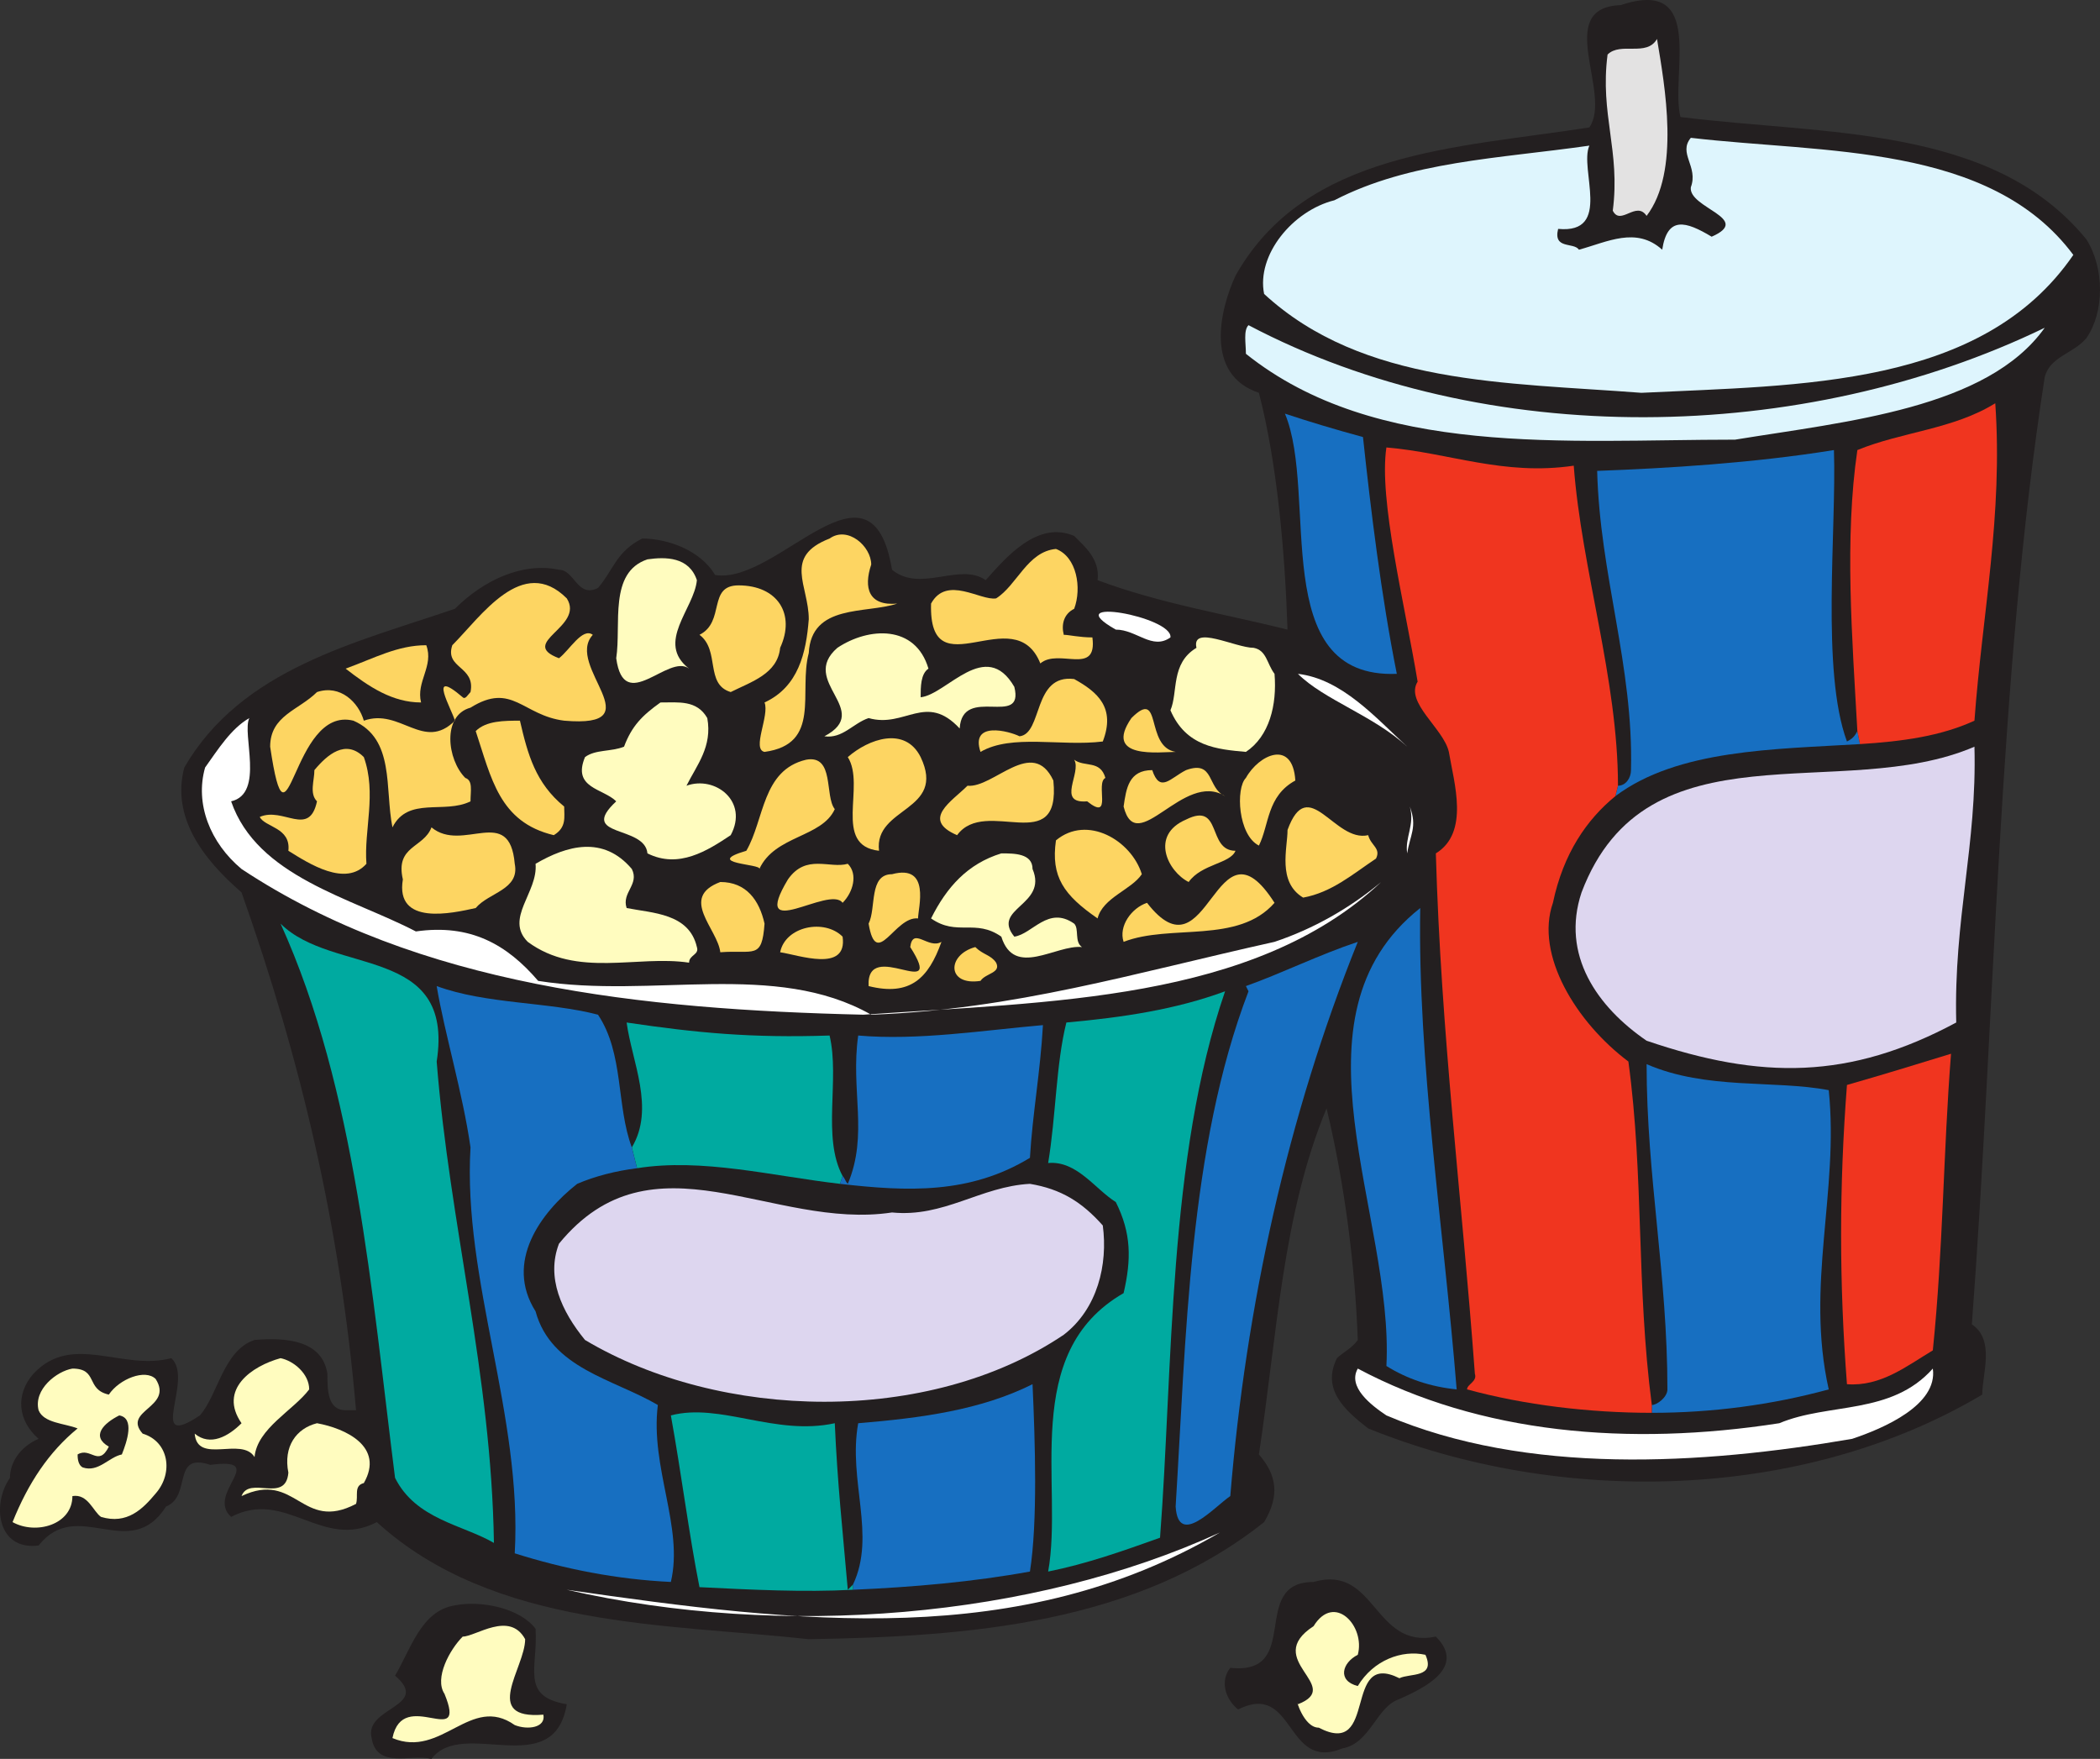
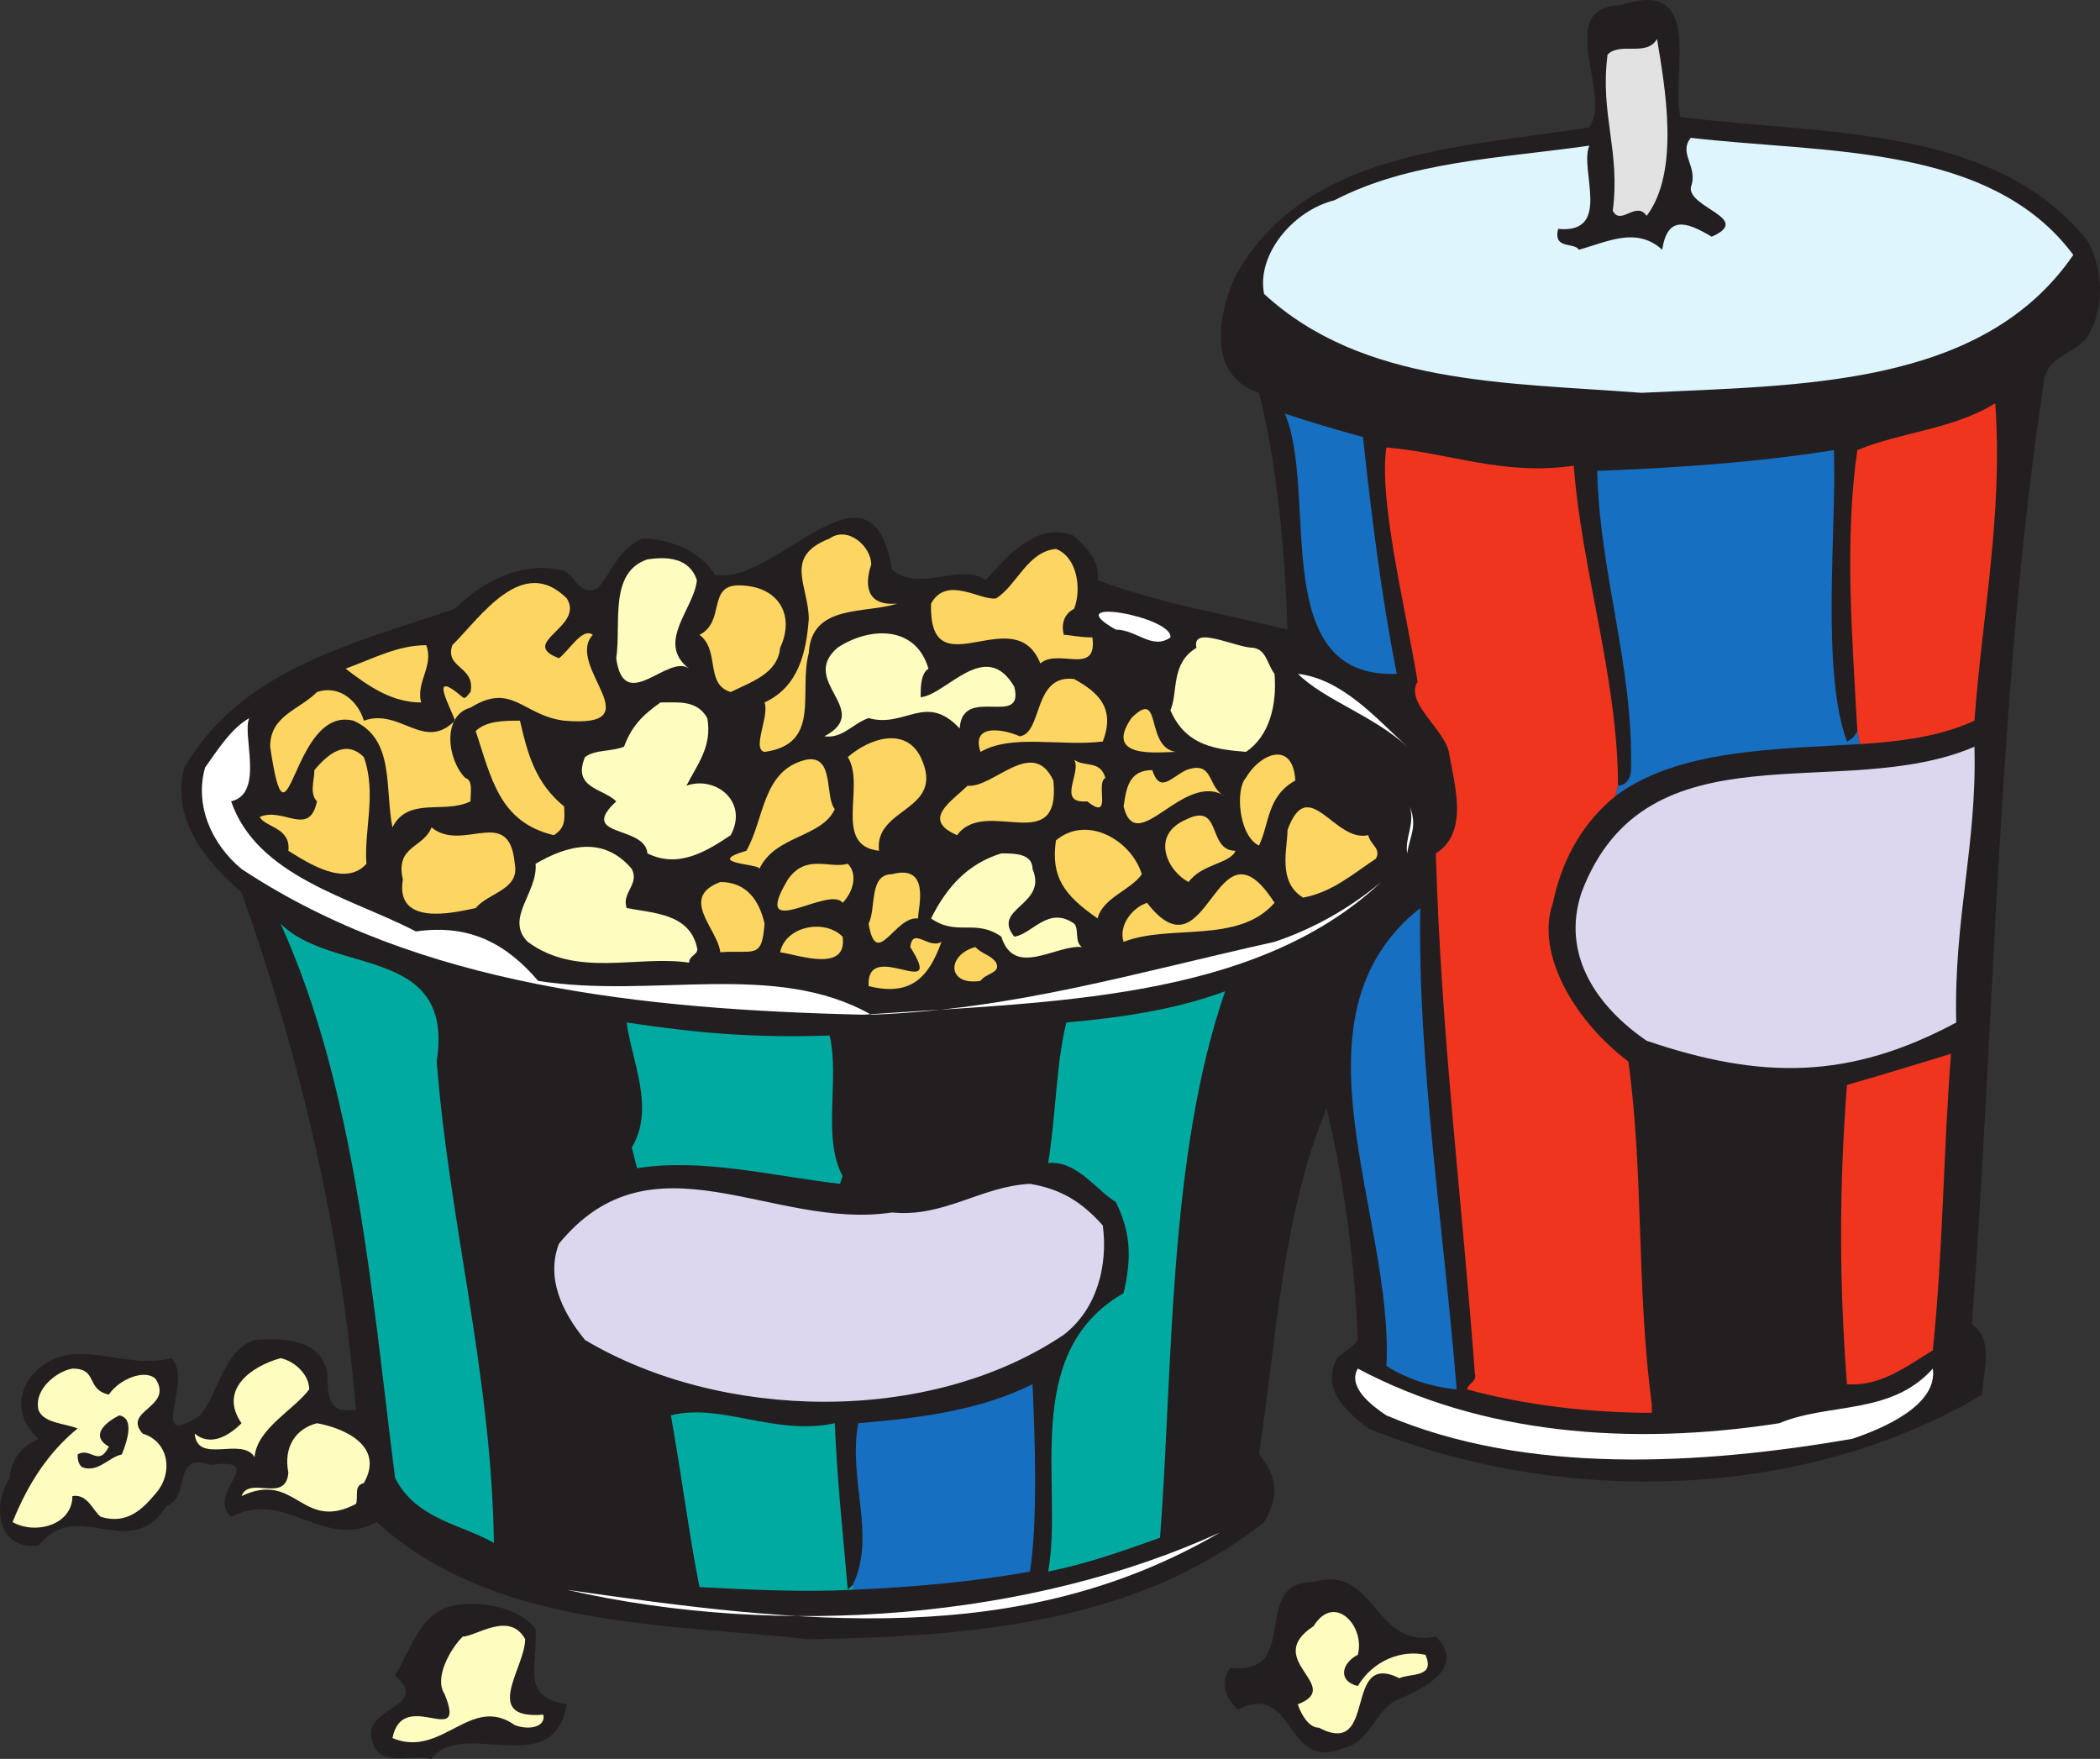
<svg xmlns="http://www.w3.org/2000/svg" width="605.309" height="506.975">
  <rect width="100%" height="100%" fill="#333333" stroke="none" />
  <path fill="#231f20" fill-rule="evenodd" d="M484.371 33.725c42 5.25 90 2.25 117 35.25 5.25 8.25 5.25 21 0 28.5-3.75 4.5-10.5 5.25-12 11.25-13.5 87-14.25 183.75-21 273 6.75 4.5 3 14.25 3 20.25-51.75 30.75-121.5 32.25-177 9.75-6.75-5.25-13.5-11.25-9-20.25 1.5-1.5 4.5-3 6-5.25-.75-21-3.75-45-9-66.75-12.75 30.75-14.25 65.25-19.5 99.75 5.25 6 6 12 1.5 19.5-36.75 29.25-84.75 33-131.25 33.75-40.5-4.5-90.75-3-124.5-33.75-15.75 8.25-26.25-9.75-42-1.5-7.5-6.75 11.25-17.25-6-15-11.25-3.75-5.25 9-12.75 12-10.5 16.5-25.5-3-36.75 11.25-12 1.5-13.5-12-8.25-19.5 0-4.5 3-9 8.25-11.25-6-5.25-6.75-12.75-1.5-18.75 11.25-12 25.5-.75 39.75-4.5 6.75 6-7.5 27 8.25 16.5 5.25-6 6.75-18.75 15.75-21.75 9-.75 19.5 0 21 9.75 0 4.5 0 10.5 5.25 10.5h3c-4.5-52.5-15.75-100.5-33-149.25-11.25-9.75-20.25-21.75-16.5-36 16.5-28.5 49.5-36 78-45.75 8.25-8.25 19.5-13.5 30-11.25 4.5 0 5.25 8.25 11.25 5.25 4.5-5.25 5.25-10.5 12.75-14.25 6.75 0 16.5 3 21 10.5 18 3 45-37.5 51-1.5 8.25 6.75 19.5-2.25 27 3 6-6.75 15-17.25 25.5-12.75 3 3 7.5 6.75 6.75 12.75 18 6.75 36.75 9.75 54.75 14.25-.75-22.5-3-48-8.25-68.25-15.75-5.25-11.25-24-6.75-33.75 20.25-36 63.75-36.75 102-42.75 6.75-9.75-10.5-34.5 9-35.25 24.75-8.25 14.25 20.25 17.25 32.25" />
  <path fill="#e3e2e2" fill-rule="evenodd" d="M477.621 11.225c2.25 13.5 6.75 38.25-3 51-3-4.5-7.5 3-9.75-1.5 2.25-17.25-3.75-27.75-1.5-45 3.75-3.75 11.25.75 14.25-4.5" />
  <path fill="#def5fd" fill-rule="evenodd" d="M597.621 73.475c-26.25 38.25-78.75 37.5-124.5 39.75-39-3-80.25-2.25-108.75-28.5-2.25-11.25 8.25-24 20.25-27 21.75-11.25 47.25-12 73.5-15.75-3 6.75 6.75 25.5-9 24-1.5 6 4.5 3.75 6 6 8.25-2.25 16.5-6.75 24 0 1.5-9.75 6.75-8.25 14.25-3.75 12-5.25-6.75-8.25-6-14.25 2.25-6-3.75-9.75 0-14.25 38.25 4.5 86.25 1.5 110.25 33.75" />
-   <path fill="#def5fd" fill-rule="evenodd" d="M589.371 94.475c-16.5 23.25-57 27-89.25 32.25-48.75 0-103.5 5.25-141-24.75 0-3-.75-6.75.75-8.25 68.25 36 159.75 34.5 229.5.75" />
  <path fill="#176fc1" fill-rule="evenodd" d="M536.121 214.475c-24.75 1.5-52.5 1.5-70.5 15l.75-3c2.25 0 3.75-2.25 3.75-4.5.75-30-9-56.25-9.75-86.25 20.25-.75 45-2.25 68.25-6 .75 23.25-3.75 63.75 3.75 84 1.5-.75 2.25-1.5 3-3l.75 3.75" />
  <path fill="#f0351f" fill-rule="evenodd" d="M536.121 214.475c12-.75 23.25-2.25 33-6.75 2.25-30.75 8.25-59.25 6-91.5-12 7.5-27 8.25-39.75 13.5-3.75 25.5-1.5 54 0 81l.75 3.75" />
-   <path fill="#176fc1" fill-rule="evenodd" d="M476.121 407.225c17.25 0 34.5-2.25 51-6.75-6.75-30 3-57 0-86.25-15.75-3-35.25 0-52.5-7.5 0 32.25 6 60.75 6 93.75 0 2.25-3 4.5-4.5 4.5v2.25" />
+   <path fill="#176fc1" fill-rule="evenodd" d="M476.121 407.225v2.25" />
  <path fill="#f0351f" fill-rule="evenodd" d="M476.121 407.225c-18 0-36.75-2.25-53.25-6.75 0-1.5 3-2.25 2.25-4.5-3.75-51-9.75-97.5-11.25-150 9.75-6 5.25-20.25 3.75-29.25-1.5-6.75-12.75-14.25-9-20.25-3.75-22.5-11.25-52.5-9-67.5 18 1.5 33.75 8.25 54 5.25 2.25 30 12.75 61.5 12.75 92.25l-.75 3c-8.25 6.75-15 16.5-18 30.75-5.25 15 6.75 34.5 21.75 45.75 4.5 33 2.25 64.5 6.75 99v2.25" />
  <path fill="#176fc1" fill-rule="evenodd" d="M392.871 125.975c2.25 21 5.25 45.75 9.75 68.25-37.5 1.5-22.5-51.75-32.25-75 6.75 2.25 14.25 4.5 22.5 6.75" />
  <path fill="#fdd562" fill-rule="evenodd" d="M258.621 173.975c-9 3-24.75 0-25.5 14.25-3 11.25 3.75 26.25-12.75 28.5-3.75-.75 1.5-10.5 0-14.25 9.75-4.5 12-14.25 12.75-24 0-9.75-7.5-18 6-23.25 5.25-3.75 12 2.25 12 7.5-2.25 6.75-.75 12 7.5 11.25m51 1.5c-3 1.5-3.75 4.5-3 7.5 1.5 0 4.5.75 8.25.75 1.5 11.25-9.75 3-15 7.5-7.5-18.75-32.25 8.25-31.5-17.25 4.5-8.25 14.25-.75 18.75-1.5 6-3.75 9-13.5 17.25-14.25 6 2.25 7.5 11.25 5.25 17.25" />
  <path fill="#fffcbf" fill-rule="evenodd" d="M200.871 167.225c-.75 8.25-12 18-2.25 25.5-6-4.5-18.75 13.5-21-3 1.5-9.75-2.25-24.75 9-28.5 5.25-.75 12-.75 14.25 6" />
  <path fill="#fdd562" fill-rule="evenodd" d="M163.371 172.475c5.25 8.25-14.25 12.75-2.25 17.25 3-2.25 6.75-9 9.75-6.75-8.25 9 18 27-8.25 24.75-12-1.5-15-11.25-27-3.75-8.25 2.25-6.75 15-1.5 20.25 2.25.75 1.5 3.75 1.5 6.75-7.5 3.75-18-1.5-22.5 7.5-2.25-11.25.75-25.5-11.25-30.75-18-4.5-18.75 42.75-24 7.5 0-9 8.25-10.5 13.5-15.75 6.75-2.25 12 3 13.5 8.25 10.5-3.75 17.25 9 26.25 0-.75-3-8.25-15.75 2.25-6.75.75.75 1.5-.75 2.25-1.5 1.5-7.5-7.5-6.75-5.25-13.5 8.25-8.25 20.25-26.25 33-13.5m61.5 14.25c-.75 7.5-8.25 9.75-14.25 12.75-7.5-2.25-3-12-9-16.5 7.5-3.75 2.25-14.25 11.25-14.25 11.25 0 16.5 8.25 12 18" />
  <path fill="#fff" fill-rule="evenodd" d="M337.371 183.725c-5.25 3.75-9.75-2.25-15.75-2.25-17.25-9.75 16.5-3.75 15.75 2.25" />
  <path fill="#fffcbf" fill-rule="evenodd" d="M267.621 192.725c-2.25 1.5-2.25 5.25-2.25 8.25 7.5-.75 18.75-17.25 27-3 3 12-15-.75-15.75 12-9.75-10.5-15.75 0-26.25-3-4.5 1.5-7.5 6-12.75 5.25 14.25-7.5-7.5-15.75 3.75-25.5 9-6 22.5-6.75 26.25 6m99.75 1.5c.75 9-1.5 18-8.25 22.5-8.25-.75-17.25-1.5-21.75-12 2.25-5.25 0-13.5 7.5-18-1.5-6.75 11.25 0 16.5 0 3.75.75 3.75 4.5 6 7.5" />
  <path fill="#fdd562" fill-rule="evenodd" d="M121.371 202.475c-8.25 0-15-4.5-21.75-9.75 8.25-3 15-6.75 23.25-6.75 2.25 6-3 10.5-1.5 16.5" />
  <path fill="#fff" fill-rule="evenodd" d="M405.621 215.225c-9.75-9-24-13.5-31.5-21 12.75 1.5 22.5 12.75 31.5 21" />
  <path fill="#fdd562" fill-rule="evenodd" d="M317.871 213.725c-12 1.5-26.25-2.25-35.25 3-3-9 8.25-6 11.25-4.5 6.75-.75 3.75-18 15.75-16.5 6.75 3.75 12 8.25 8.25 18" />
  <path fill="#fffcbf" fill-rule="evenodd" d="M203.871 206.975c1.5 8.25-3 13.5-6 19.5 8.25-3 18 4.5 12.75 14.25-6.75 4.5-15 9.75-24 5.25-.75-8.25-20.25-4.5-9-15-3.75-3.75-12.75-3.75-9-12.75 3-2.25 7.5-1.5 11.25-3 2.25-6 5.25-9 10.5-12.75 5.25 0 10.5-.75 13.5 4.5" />
  <path fill="#fdd562" fill-rule="evenodd" d="M338.871 216.725c-4.5 0-21 2.25-12.75-9.75 9-9 3.75 8.25 12.75 9.75" />
  <path fill="#fff" fill-rule="evenodd" d="M66.621 230.975c7.5 21.75 34.5 27.75 53.25 37.5 15.75-2.25 26.25 3.75 35.25 14.25 33 5.25 68.25-6 96 9.75 41.25-1.5 75.75-12 116.25-21 11.25-3.75 21.75-9.75 30.75-17.25-36.75 34.5-96 34.5-149.25 38.25-63.75-1.5-128.25-8.25-179.25-42-9-7.5-13.5-18.75-10.5-29.25 3.75-5.25 7.5-11.25 12.75-14.25-2.25 4.5 4.5 21.75-5.25 24" />
  <path fill="#fdd562" fill-rule="evenodd" d="M162.621 232.475c0 3 .75 6-3 8.25-15.75-3.75-18-16.5-22.5-30 3-3 8.25-3 12.75-3 2.25 9.75 4.5 18 12.75 24.75m102.75-14.25c7.5 15.75-13.5 14.25-12 27-13.5-1.5-3.75-18.75-9-27 6-5.25 16.5-9 21 0m-159.75 30.75c-6 6.75-16.5 0-22.5-3.75.75-6.75-6.75-6.75-8.25-9.75 6.75-3 14.25 6 16.5-4.5-2.25-2.25-.75-6-.75-9 3.75-4.5 9-9 14.25-3.75 3.75 10.5 0 21 .75 30.75" />
  <path fill="#ddd6ef" fill-rule="evenodd" d="M563.871 294.725c-30.75 16.5-56.25 16.5-89.25 5.25-14.25-9.75-24.75-24.75-18.75-42.75 18.75-49.5 75-25.5 113.25-42 .75 28.5-6 49.5-5.25 79.5" />
  <path fill="#fdd562" fill-rule="evenodd" d="M362.871 243.725c-6-3-6.75-16.5-3.75-19.5 3.75-6.75 13.5-11.25 14.25.75-8.25 4.5-7.5 12.75-10.5 18.75m-122.25-10.5c-3.75 8.25-17.25 7.5-21.75 17.25.75-1.5-16.5-1.5-3.75-5.25 5.25-9 4.5-23.25 17.25-26.25 8.25-1.5 5.25 10.5 8.25 14.25m63-8.25c2.25 22.5-19.5 4.5-27.75 15.75-10.5-4.5-1.5-9.75 3-14.25 7.5.75 18.75-14.25 24.75-1.5m15-.75c-3 1.5 2.25 12.75-5.25 6.75-9 .75-1.5-8.25-3.75-12 3 2.25 7.5 0 9 5.25m23.25-2.25c8.25-3 6 5.25 11.25 7.5-12-7.5-25.5 18-29.25 3 .75-5.25 1.5-10.5 8.25-10.5 2.25 6.75 5.25 2.25 9.75 0m54.75 25.5c-6.75 4.5-12.75 9.75-21 11.25-7.5-4.5-4.5-14.25-4.5-19.5 6-16.5 13.5 3.75 23.25 1.5.75 3 3.75 3.75 2.25 6.75" />
  <path fill="#fff" fill-rule="evenodd" d="M405.621 245.975c-.75-4.5 2.25-8.25.75-13.5 2.25 6 0 8.25-.75 13.5" />
  <path fill="#fdd562" fill-rule="evenodd" d="M356.121 245.225c-1.5 3.75-9.75 3.75-13.5 9-6-3-11.25-13.5-.75-18 10.5-5.25 6 9 14.25 9m-207.75 3.75c1.5 7.5-7.5 8.25-11.25 12.75-6.75 1.5-23.25 5.25-21-8.25-2.25-9.75 6-9 8.25-15 9 7.5 22.5-6.75 24 10.5m180.75 3c-3 4.5-11.25 6.75-12.75 12.75-9.75-6.75-13.5-12-12-22.5 9-7.5 21.75 0 24.75 9.75" />
  <path fill="#fffcbf" fill-rule="evenodd" d="M182.121 250.475c2.25 4.5-3 6.75-1.5 11.25 7.5 1.5 18 1.5 20.25 11.25.75 2.25-2.25 2.25-2.25 4.5-15-2.25-32.25 4.5-46.5-6-6.75-6.75 3-14.25 2.25-22.5 9-5.25 19.5-8.25 27.75 1.5m115.5 0c4.5 10.5-12 11.25-5.25 19.5 5.25-.75 9.75-9 17.25-3.75 1.5 1.5 0 5.25 2.25 6.75-7.5-.75-19.5 9-23.25-3-7.5-5.25-12.75 0-20.25-5.25 4.5-9 10.5-15.75 20.25-18.75 3.75 0 9 0 9 4.5" />
  <path fill="#fdd562" fill-rule="evenodd" d="M244.371 248.975c3 3 1.5 8.25-1.5 11.25-3.75-5.25-27 12-15.75-6.75 5.25-7.5 12-3 17.25-4.5m20.25 15.75c-6.75-.75-12 15-14.25 1.5 2.25-4.5 0-14.25 6.75-14.25 11.25-3 7.5 9.75 7.5 12.75m102.75-4.5c-10.5 12-30 6-43.5 11.25-1.5-4.5 2.25-9.75 6.75-11.25 18 23.25 19.5-27 36.75 0m-147 6c-.75 10.5-3 7.5-12.75 8.25-.75-6.75-12-15.75 0-20.25 7.5 0 11.25 5.25 12.75 12" />
  <path fill="#176fc1" fill-rule="evenodd" d="M409.371 261.725c-.75 44.25 6.75 92.25 10.5 138.75-7.5-.75-14.25-3-20.25-6.75 2.25-43.5-30-100.5 9.75-132" />
  <path fill="#00aaa0" fill-rule="evenodd" d="M125.871 305.975c3.75 47.25 15.75 90 16.5 138.75-9-5.25-22.5-6.75-28.5-18.75-6.75-53.25-11.25-111.75-33-159.75 15 15 50.25 6 45 39.75" />
  <path fill="#fdd562" fill-rule="evenodd" d="M242.871 269.975c1.5 10.5-12.75 5.25-18 4.5 1.5-7.5 12.75-9.75 18-4.5m28.5 1.5c-3.75 10.5-9 15.75-21 12.75-.75-14.25 22.5 5.25 12-11.25.75-6 5.25.75 9-1.5" />
-   <path fill="#176fc1" fill-rule="evenodd" d="M391.371 271.475c-20.25 50.25-32.25 105-36.75 159.75-4.5 3-15 15-15.75 3 3-48 3.75-103.5 21-148.5l-.75-1.5c10.5-3.75 21-9 32.25-12.75" />
  <path fill="#fdd562" fill-rule="evenodd" d="M287.121 277.475c1.5 3-3 3-4.5 5.25-9.75 1.5-9.75-7.5-1.5-9.75 2.25 2.25 4.5 2.25 6 4.5" />
  <path fill="#00aaa0" fill-rule="evenodd" d="M242.121 341.225c-19.5-2.25-39.75-7.5-58.5-4.5l-1.5-6c6.75-11.25 0-24.75-1.5-36 20.25 3 36 4.5 58.5 3.75 3 12.75-2.25 29.25 3.75 40.5l-.75 2.25" />
-   <path fill="#176fc1" fill-rule="evenodd" d="M242.121 341.225c19.5 2.25 37.5 3 54.75-7.5.75-12.75 3-24.75 3.75-38.25-17.25 1.5-36 4.5-53.25 3-2.25 15.75 3 28.5-3 42.75-.75-.75-.75-1.5-1.5-2.25l-.75 2.25m-58.5-4.5c-6 .75-12 2.25-17.25 4.5-10.5 8.25-21 22.5-12 36.75 4.5 16.5 22.5 19.5 35.25 27-2.25 18 7.5 35.25 3.75 51-15.75-.75-30.75-3.75-45-8.25 2.25-39.75-15-78.75-12.75-117-2.25-15.75-7.5-33-9.75-46.5 14.25 5.25 32.25 4.5 46.5 8.25 7.5 11.25 5.25 26.25 9.75 38.25l1.5 6" />
  <path fill="#00aaa0" fill-rule="evenodd" d="M334.371 443.225c-10.5 3.75-21 7.5-32.25 9.75 4.5-24.75-8.25-63 21.75-80.25 2.25-9.75 2.25-17.25-2.25-26.25-6-3.75-11.25-12-19.5-11.25 2.25-13.5 2.25-28.5 5.25-40.5 16.5-1.5 31.5-3.75 45.75-9-16.5 48-15 108.75-18.75 157.5" />
  <path fill="#f0351f" fill-rule="evenodd" d="M562.371 303.725c-2.25 28.5-2.25 56.25-5.25 85.5-7.5 4.5-15 10.5-24.75 9.75-2.25-29.25-2.25-57 0-86.25 10.5-3 20.25-6 30-9" />
  <path fill="#ddd6ef" fill-rule="evenodd" d="M296.871 341.225c9 1.5 15 5.25 21 12 1.5 11.25-1.5 24-11.25 31.5-39 26.25-99 24.75-138 1.5-6.75-8.25-11.25-18-7.5-27.75 27-33 61.5-3.75 96-9 15 1.5 25.5-7.5 39.75-8.25" />
  <path fill="#fffcbf" fill-rule="evenodd" d="M89.121 400.475c-4.5 6-15 11.25-15.75 19.5-3.75-6-16.5 2.25-17.25-6.75 4.5 3.75 9.75.75 13.5-3-6.75-9.75 3-16.5 11.25-18.75 3.75.75 8.25 4.5 8.25 9m-57.75 1.5c3-4.5 10.5-7.5 13.5-4.5 5.25 8.25-9.75 9-3.75 15.75 7.5 2.25 9 11.25 3.75 17.25-3.75 4.5-8.25 9-15.75 6.75-2.25-1.5-3.75-6.75-8.25-6 0 8.25-10.5 11.25-17.25 7.5 4.5-11.25 10.5-20.25 18.75-27-3.75-1.5-9.75-1.5-11.25-5.25-1.5-6 5.25-11.25 9.75-12 7.5 0 3.75 6 10.5 7.5" />
  <path fill="#fff" fill-rule="evenodd" d="M512.871 410.225c14.25-6 32.25-2.25 44.25-15.75 1.5 10.5-14.25 17.25-23.25 20.25-43.5 7.5-93.75 10.5-134.25-6.75-4.5-3-11.25-8.25-8.25-13.5 35.25 18.75 78 22.5 121.5 15.75" />
  <path fill="#176fc1" fill-rule="evenodd" d="M245.871 458.225c17.25-.75 34.5-2.25 51-5.25 2.25-14.25 1.5-37.5.75-54-15 7.5-32.25 9.75-50.25 11.25-3 16.5 5.25 32.25-1.5 46.5v1.5" />
  <path fill="#00aaa0" fill-rule="evenodd" d="M245.871 458.225c-14.25.75-29.25 0-44.25-.75-3-15-5.25-33-8.25-49.5 14.25-3.75 30 6 47.25 2.25.75 17.25 2.25 30.75 3.75 48l1.5-1.5v1.5" />
  <path fill="#231f20" fill-rule="evenodd" d="M35.121 419.225c-3.75.75-6.75 5.25-11.25 3.75-1.5-.75-1.5-3-1.5-3.75 3.75-2.25 6 3.75 9-2.25-5.25-3-1.5-6.75 3-9 4.5.75 2.25 7.5.75 11.25" />
  <path fill="#fffcbf" fill-rule="evenodd" d="M104.871 427.475c-3 .75-1.5 3.75-2.25 6-15.75 8.25-17.25-9.75-33-2.25 2.25-6 12.75 2.25 13.5-6.75-1.5-7.5 2.25-12.75 8.25-14.25 8.25 1.5 19.5 6.75 13.5 17.25" />
  <path fill="#fff" fill-rule="evenodd" d="M163.371 458.225c62.25 14.25 134.25 8.25 188.25-16.5-57.75 33.75-120.75 26.25-188.25 16.5" />
  <path fill="#231f20" fill-rule="evenodd" d="M413.871 471.725c9 9-3.75 15-10.5 18-6.75 2.25-8.25 12.75-16.5 14.25-16.5 6.75-13.5-19.5-30-11.25-3.75-3-5.25-8.25-2.25-12 21 2.25 5.25-24.75 24-24.75 18-5.25 17.25 19.5 35.25 15.75m-259.5-2.25c.75 11.25-4.5 19.5 9 21.75-3.75 22.5-30 3.75-39 15.75-6-1.5-15.75 3-17.25-6-2.25-9 17.25-9 6.75-18 4.5-7.5 7.5-18.75 17.25-20.25 7.5-1.5 18.75.75 23.25 6.75" />
  <path fill="#fffcbf" fill-rule="evenodd" d="M391.371 476.975c-4.5 2.25-6 7.5 0 9 4.5-7.5 12.75-10.5 19.5-9 3 6.75-4.5 5.25-7.5 6.75-16.5-8.25-6 23.25-23.25 14.25-4.5 0-6.75-9-6-6.75 13.5-5.25-10.5-12.75 4.5-22.5 6-9.75 15 0 12.75 8.25m-240-4.5c0 8.25-12.75 23.25 5.25 21.75.75 3.75-4.5 4.5-8.25 3-12.75-9-21 9.75-35.25 3.75 3-15 21.75 3.75 15-12.75-3-4.5 1.5-12.75 5.25-16.5 3.75 0 13.5-7.5 18 .75" />
</svg>